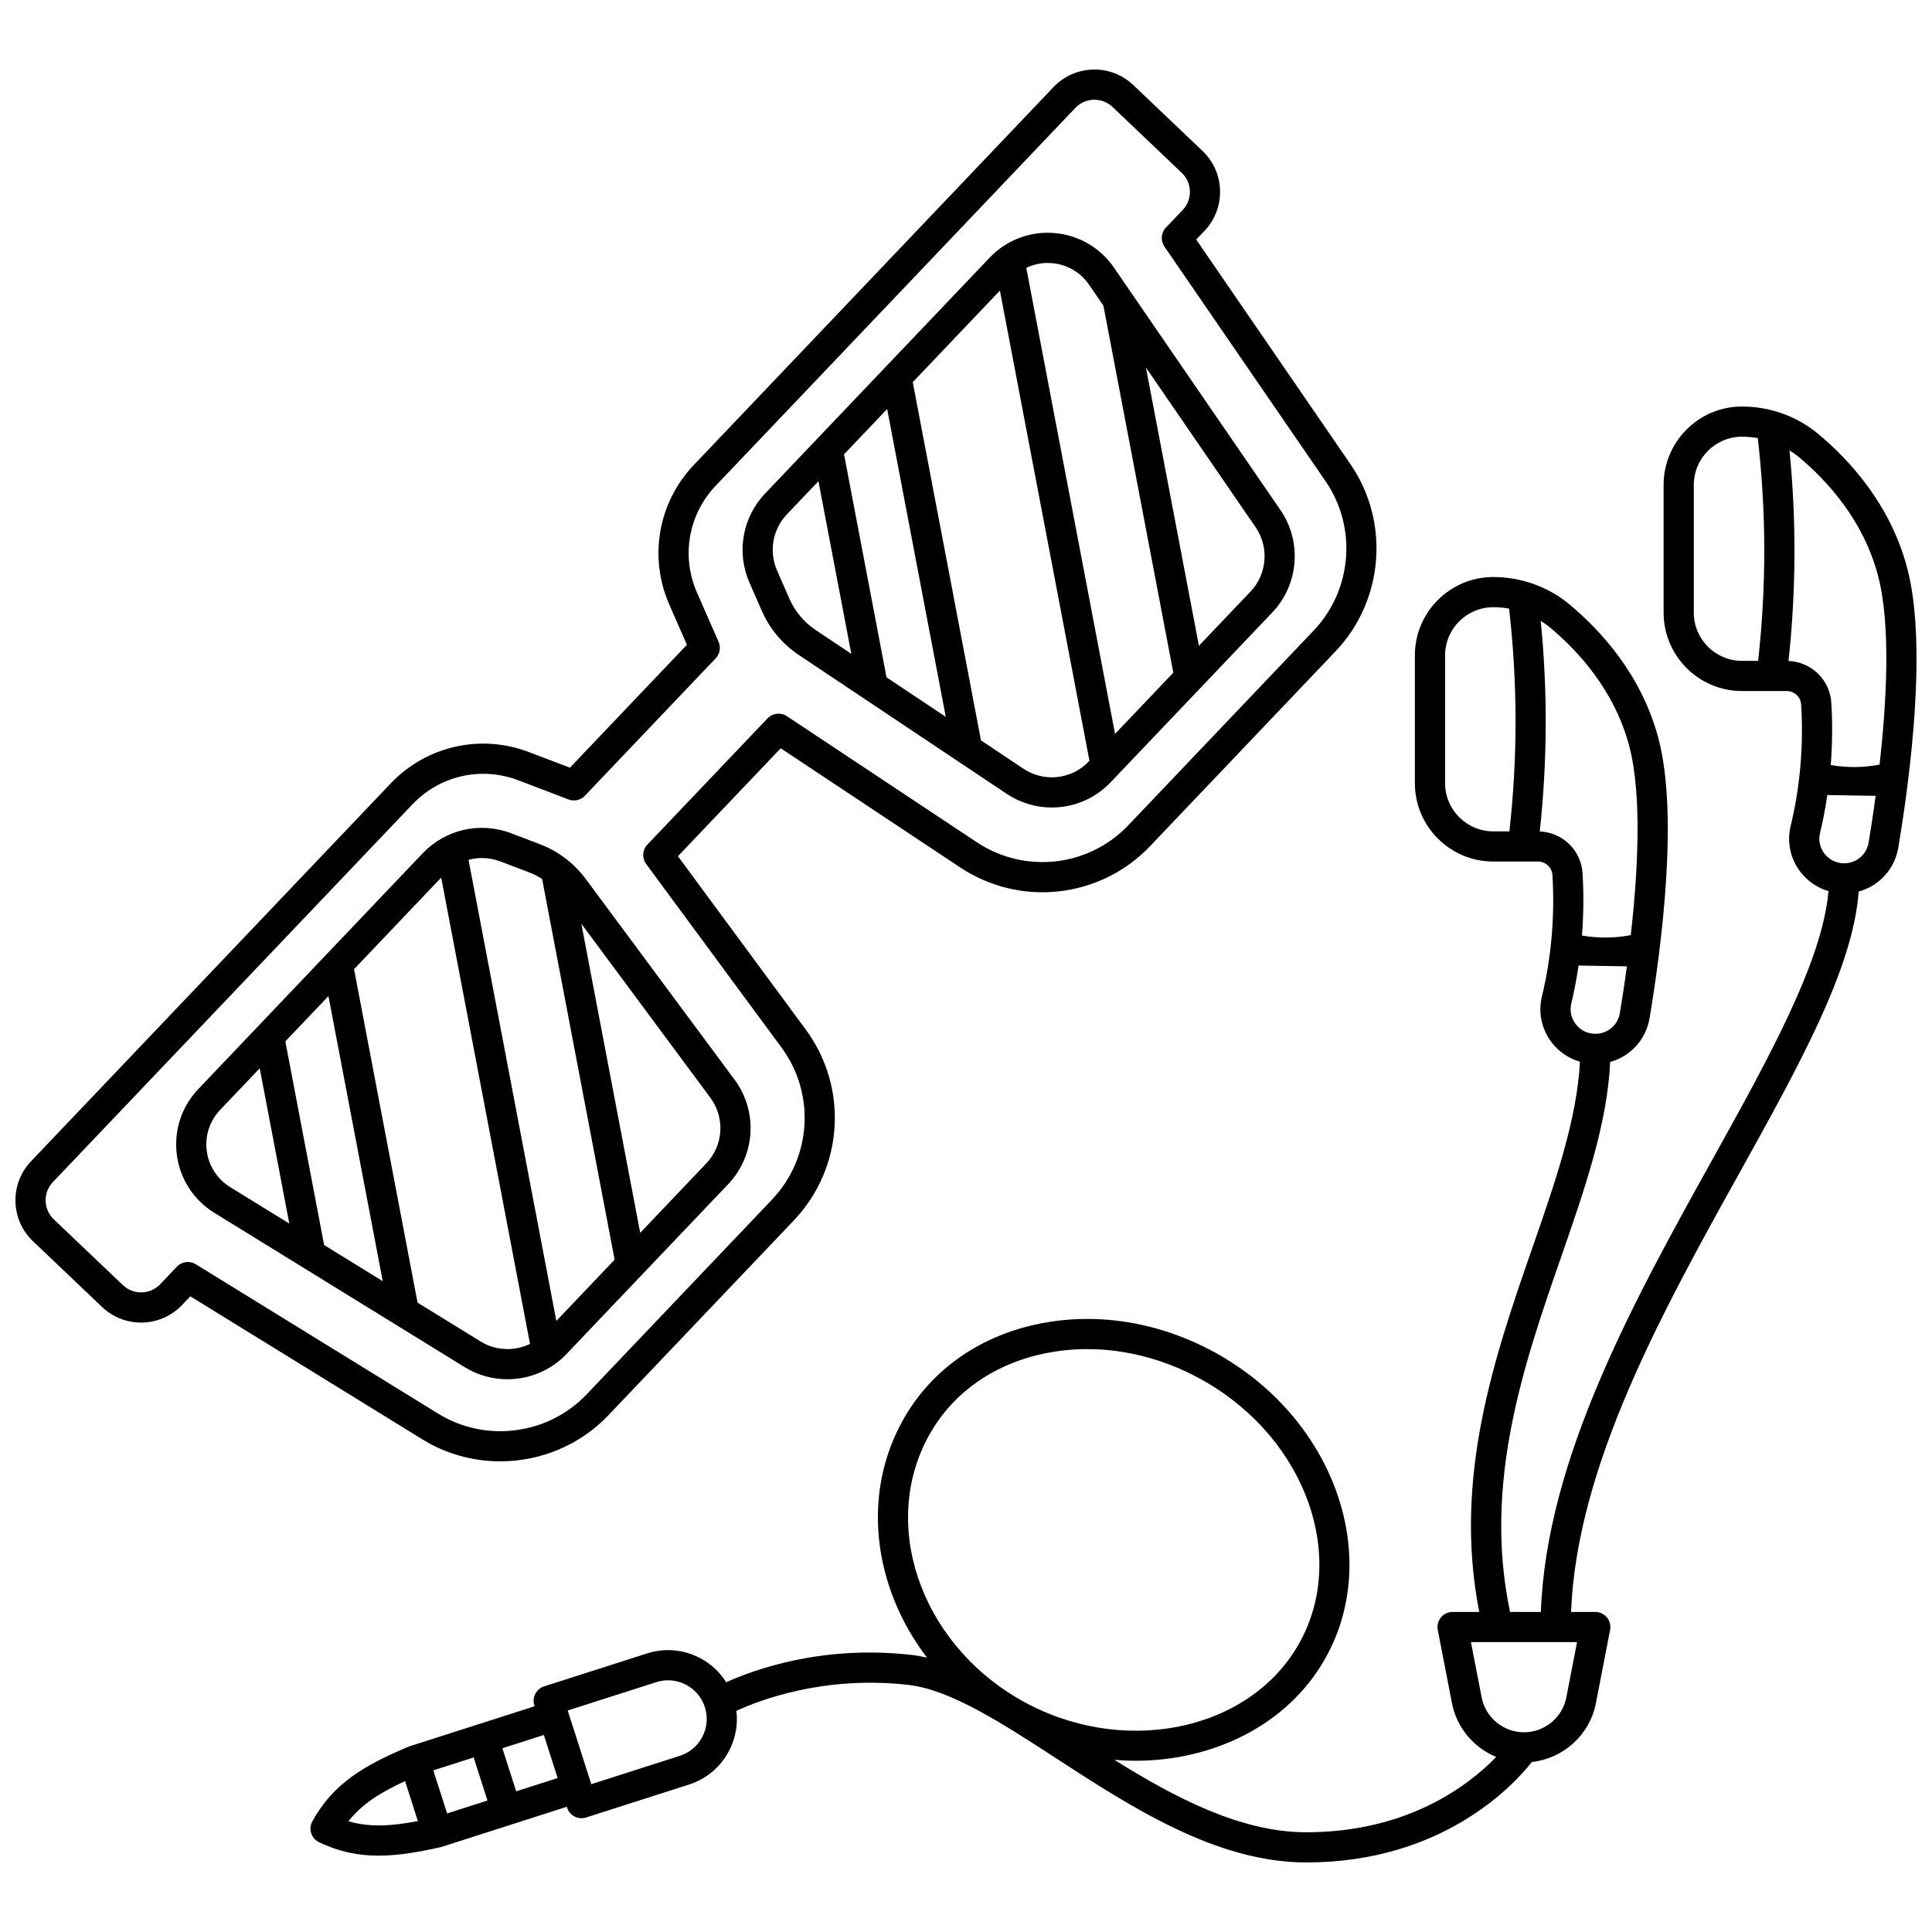
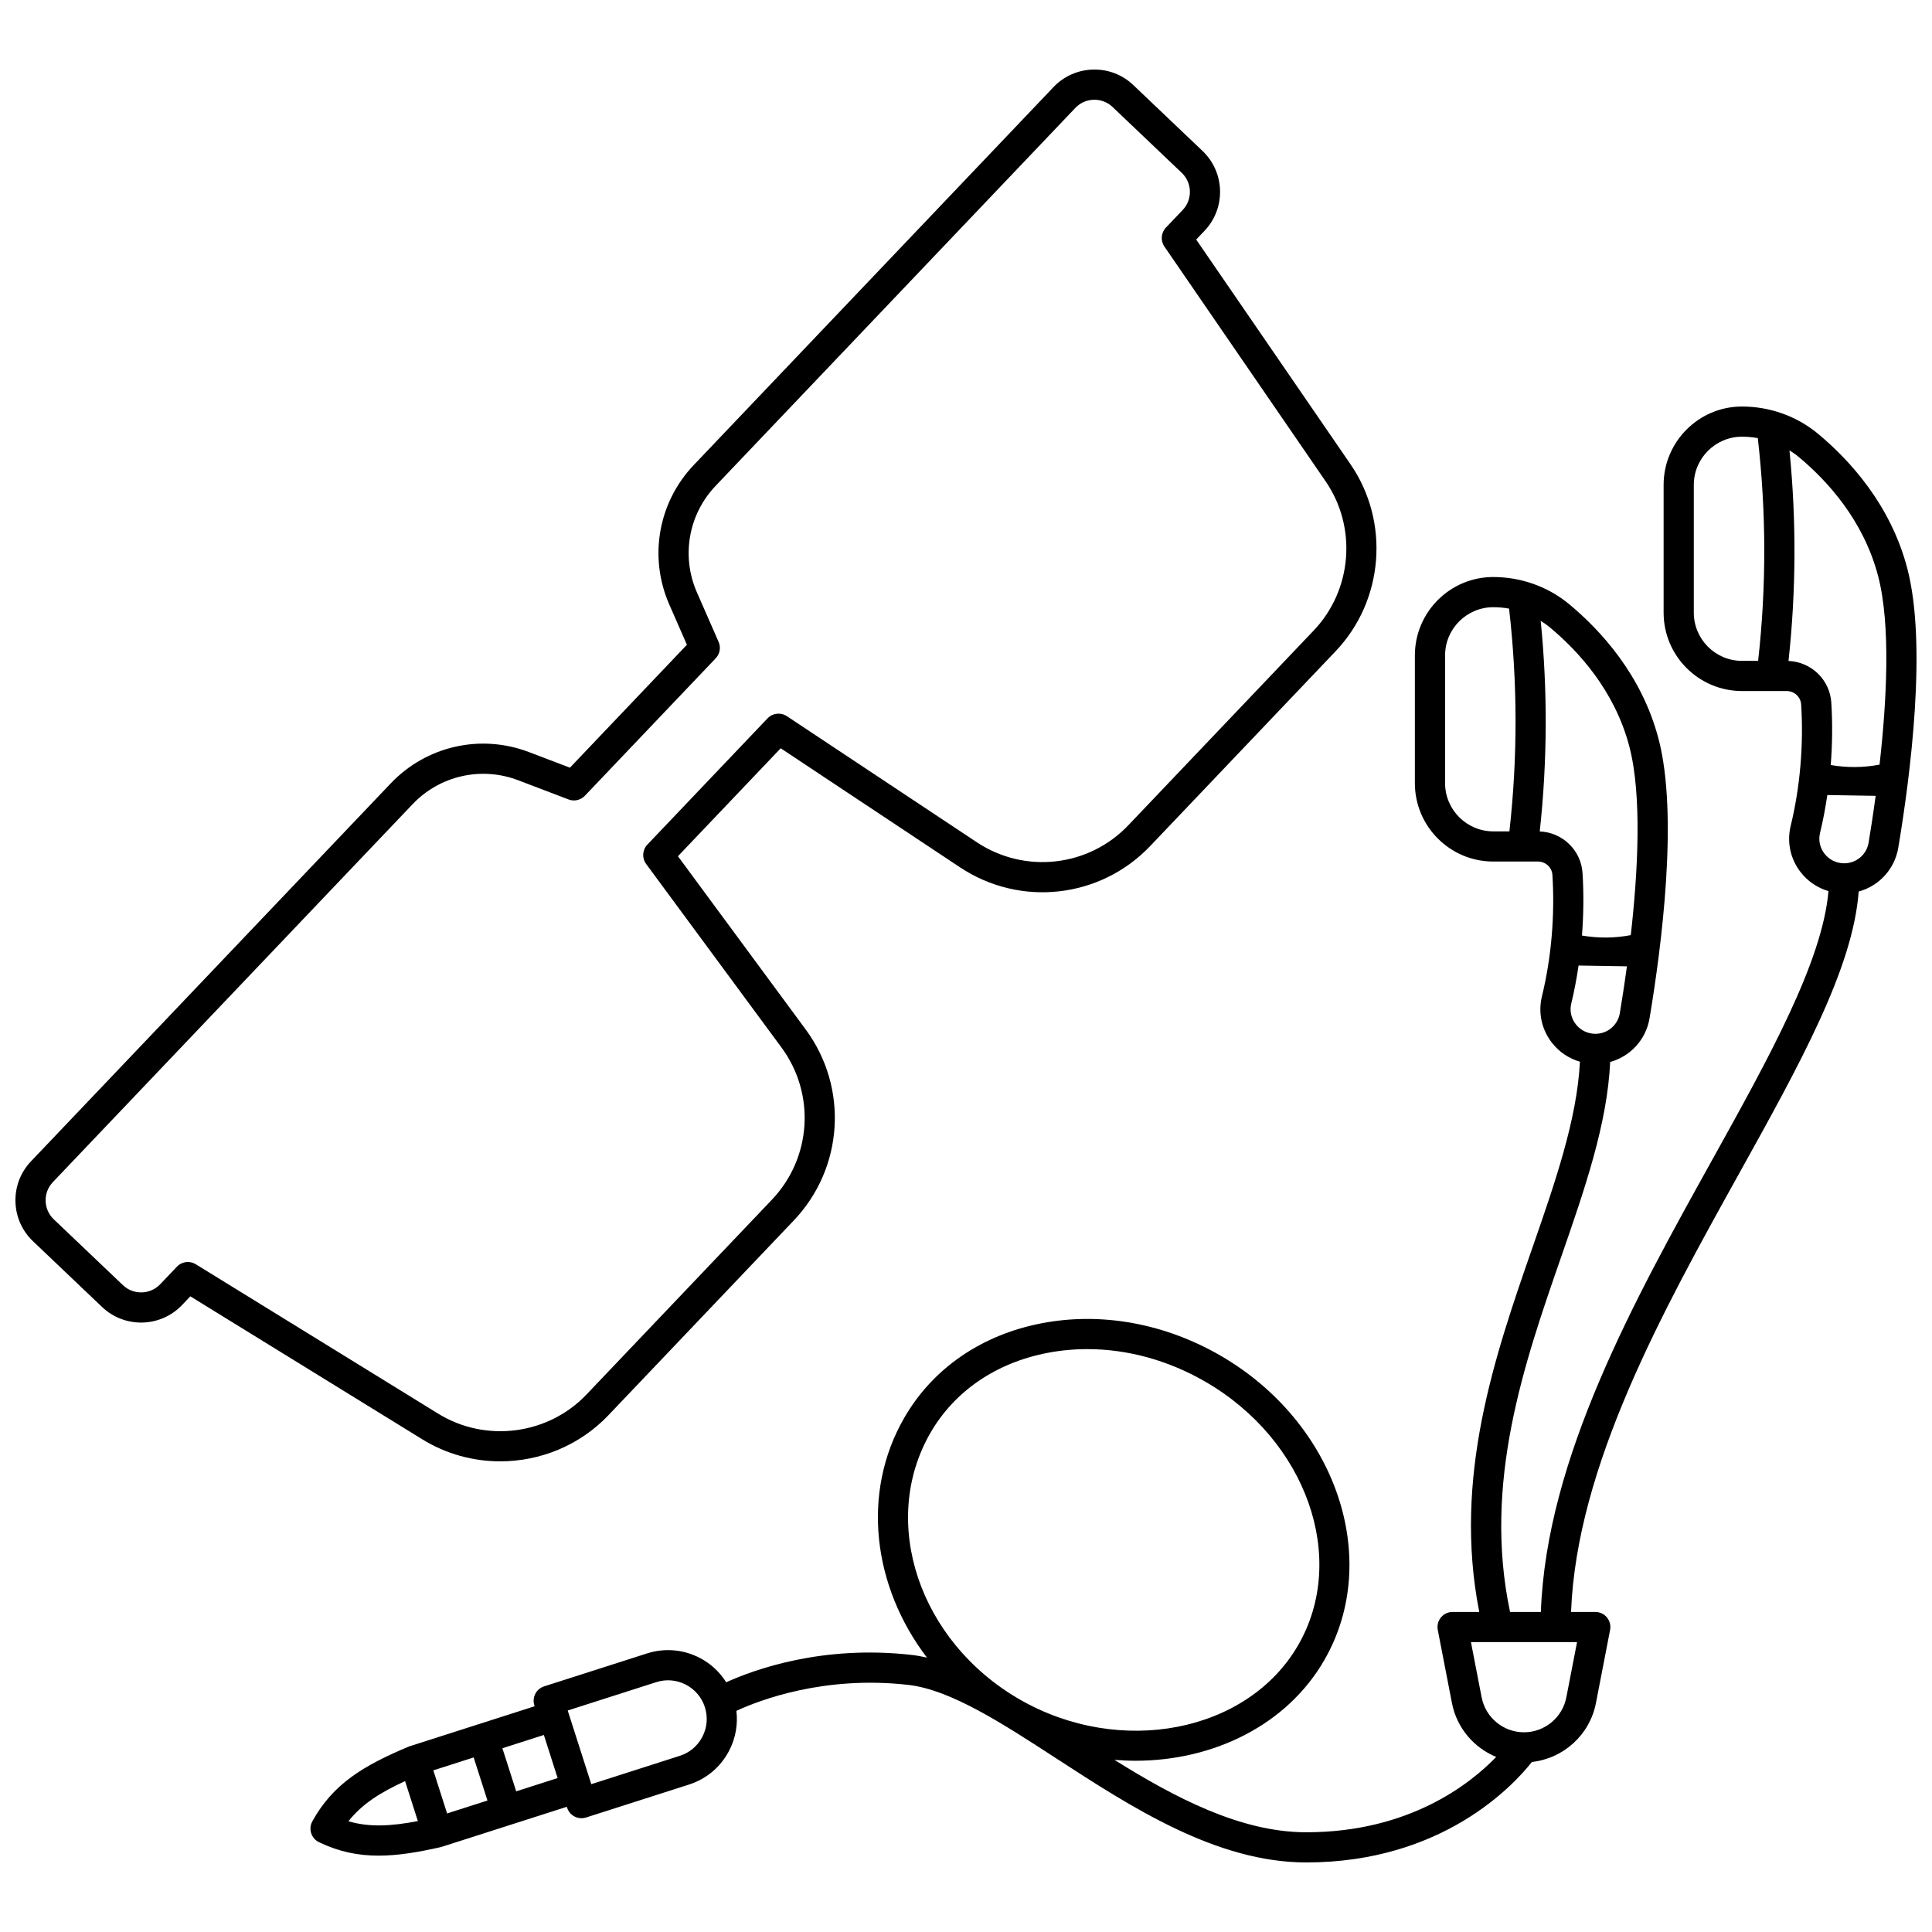
<svg xmlns="http://www.w3.org/2000/svg" width="800px" height="800px" version="1.1" viewBox="144 144 512 512">
  <defs>
    <clipPath id="b">
      <path d="m148.09 162h360.91v370h-360.91z" />
    </clipPath>
    <clipPath id="a">
      <path d="m226 251h425.9v387h-425.9z" />
    </clipPath>
  </defs>
-   <path d="m287.04 367.71-7.602-2.894c-8.191-3.117-17.387-1.031-23.426 5.316l-59.461 62.48c-4.445 4.672-6.519 11.016-5.691 17.414 0.828 6.394 4.453 12.004 9.941 15.387l66.387 40.922c3.473 2.141 7.383 3.18 11.27 3.18 5.766 0 11.484-2.289 15.652-6.668l42.852-45.02c7.242-7.609 7.957-19.258 1.703-27.699l-39.422-53.172c-3.109-4.191-7.328-7.391-12.203-9.246zm-56 40.262 14.391 75.555-15.535-9.578-10.277-53.973zm-32.25 41.023c-0.52-3.992 0.777-7.953 3.551-10.871l10.488-11.02 7.84 41.156-15.672-9.66c-3.426-2.113-5.688-5.613-6.207-9.605zm72.598 50.527-16.734-10.316-16.828-88.367 23.094-24.266 23.535 123.57c-4.086 1.984-9.043 1.855-13.066-0.625zm20.047-5.465-23.27-122.19c1.152-0.312 2.344-0.484 3.547-0.484 1.637 0 3.289 0.293 4.883 0.902l7.602 2.894c1.219 0.465 2.379 1.055 3.469 1.746l19.215 100.9zm39.738-41.746-17.512 18.395-15.602-81.918 34.18 46.102c3.938 5.305 3.488 12.633-1.066 17.422z" />
-   <path d="m410.77 354.36c3.664 2.445 7.832 3.641 11.973 3.641 5.731 0 11.406-2.289 15.609-6.707l42.852-45.02c6.981-7.336 7.887-18.715 2.156-27.062l-44.148-64.289c-3.648-5.316-9.43-8.656-15.855-9.168-6.422-0.516-12.664 1.871-17.109 6.543l-59.473 62.469c-6.043 6.348-7.672 15.633-4.152 23.66l3.266 7.449c2.094 4.777 5.496 8.832 9.836 11.73zm-31.836-30.867-11.254-59.094 11.426-12.004 15.535 81.582zm96.473-22.73-13.68 14.371-14.043-73.742 29.078 42.344c3.606 5.254 3.039 12.414-1.355 17.027zm-52.691-87.035c4.012 0.32 7.621 2.406 9.898 5.727l3.805 5.539 18.523 97.27-15.445 16.227-23.52-123.52c1.758-0.832 3.684-1.289 5.668-1.289 0.355 0 0.711 0.016 1.07 0.043zm-13.73 7.285 23.73 124.6-0.16 0.168c-4.555 4.789-11.852 5.598-17.348 1.93l-11.238-7.504-18.078-94.934zm-59.047 74.203c-2.223-5.066-1.191-10.926 2.621-14.934l8.336-8.758 8.711 45.742-9.453-6.309c-3.066-2.047-5.469-4.914-6.953-8.289z" />
  <g clip-path="url(#b)">
    <path d="m398.43 373.86c15.98 10.609 37.176 8.223 50.398-5.668l49.129-51.617c12.777-13.426 14.438-34.258 3.945-49.535l-40.898-59.555 2.195-2.305c2.758-2.898 4.223-6.699 4.125-10.699s-1.75-7.723-4.648-10.484l-18.312-17.434c-2.898-2.758-6.699-4.234-10.699-4.125-4 0.098-7.727 1.75-10.484 4.648l-95.328 100.15c-9.438 9.918-11.984 24.426-6.488 36.965l4.676 10.668-31.004 32.574-10.887-4.144c-12.797-4.875-27.16-1.613-36.602 8.305l-95.328 100.15c-2.758 2.898-4.223 6.699-4.125 10.699s1.75 7.723 4.648 10.484l18.316 17.434c5.984 5.695 15.488 5.461 21.184-0.523l2.195-2.309 61.5 37.91c6.356 3.918 13.512 5.82 20.629 5.82 10.555 0 21.023-4.188 28.652-12.203l49.129-51.617c13.223-13.891 14.559-35.18 3.176-50.617l-33.863-45.922 27.234-28.613zm-51.016-39.5-31.859 33.473c-1.336 1.406-1.473 3.57-0.32 5.129l35.855 48.621c9.078 12.309 8.012 29.281-2.531 40.355l-49.129 51.617c-10.188 10.703-26.715 12.844-39.293 5.09l-64.258-39.609c-0.648-0.398-1.375-0.594-2.098-0.594-1.066 0-2.121 0.426-2.898 1.242l-4.43 4.652c-2.656 2.789-7.086 2.898-9.879 0.242l-18.316-17.434c-1.352-1.285-2.121-3.023-2.168-4.891-0.047-1.867 0.637-3.637 1.926-4.988l95.328-100.15c7.211-7.574 18.188-10.066 27.961-6.344l13.371 5.094c1.508 0.574 3.207 0.188 4.32-0.98l34.672-36.426c1.109-1.168 1.414-2.887 0.766-4.363l-5.746-13.105c-4.199-9.578-2.254-20.664 4.957-28.238l95.328-100.15c1.285-1.352 3.023-2.121 4.887-2.168 1.867-0.035 3.637 0.637 4.988 1.926l18.316 17.434c1.352 1.285 2.121 3.023 2.168 4.887 0.047 1.867-0.637 3.637-1.926 4.988l-4.43 4.652c-1.301 1.371-1.469 3.461-0.398 5.019l42.734 62.227c8.367 12.184 7.043 28.793-3.144 39.496l-49.129 51.617c-10.543 11.078-27.441 12.977-40.184 4.519l-50.332-33.41c-1.617-1.07-3.769-0.832-5.109 0.574z" />
  </g>
  <g clip-path="url(#a)">
    <path d="m649.45 294.62c-4.43-16.914-15.316-28.738-23.668-35.676-5.598-4.648-12.746-7.211-20.137-7.211-11.453 0-20.77 9.316-20.77 20.77v33.859c0 11.453 9.316 20.77 20.77 20.77h11.852c2.019 0 3.703 1.562 3.828 3.562 0.676 10.793-0.285 21.922-2.777 32.184-1.051 4.324-0.07 8.816 2.691 12.324 1.902 2.418 4.461 4.113 7.324 4.957-1.602 18.633-15.781 44.164-30.746 71.102-20.672 37.211-44.012 79.23-45.473 119.92h-8.168c-7.227-34.258 3.75-65.867 13.469-93.852 6.316-18.184 12.305-35.426 13.066-51.895 5.344-1.477 9.492-5.91 10.445-11.613 3.168-18.934 7.688-53.73 2.375-74.016-4.43-16.914-15.316-28.738-23.668-35.676-5.598-4.648-12.746-7.211-20.137-7.211-11.453 0-20.77 9.316-20.77 20.77v33.859c0 11.453 9.316 20.77 20.77 20.77h11.852c2.019 0 3.703 1.562 3.828 3.562 0.676 10.793-0.285 21.922-2.781 32.184-1.051 4.324-0.07 8.816 2.691 12.328 1.914 2.438 4.496 4.137 7.383 4.977-0.773 15.242-6.531 31.84-12.613 49.34-9.918 28.547-21.086 60.734-14.07 96.477h-7.066c-1.195 0-2.324 0.531-3.086 1.453-0.758 0.922-1.066 2.133-0.84 3.305l3.758 19.395c1.273 6.578 5.816 11.84 11.73 14.27-6.957 7.203-23.117 19.965-50.344 19.965-17.383 0-34.781-9.164-50.836-19.191 1.867 0.152 3.727 0.238 5.578 0.238 20.668 0 40.102-9.441 50.031-26.645 15.484-26.816 3.113-63.047-27.57-80.762-14.77-8.527-31.566-11.559-47.293-8.539-15.941 3.062-28.879 11.957-36.434 25.043-11.516 19.949-8.324 44.766 6.008 63.57-1.359-0.309-2.707-0.562-4.039-0.711-23.582-2.691-41.609 3.82-49.164 7.246-1.719-2.731-4.121-4.973-7.062-6.488-4.332-2.231-9.277-2.644-13.918-1.156l-27.273 8.727c-1.008 0.324-1.852 1.035-2.336 1.977-0.484 0.941-0.578 2.039-0.254 3.051l0.078 0.246-33.105 10.594c-0.113 0.035-0.223 0.074-0.328 0.121-12.004 5.043-20.023 9.895-25.477 19.773-0.531 0.965-0.645 2.102-0.309 3.152 0.336 1.047 1.086 1.914 2.082 2.387 5.289 2.535 10.352 3.562 15.777 3.562 5.016 0 10.344-0.875 16.445-2.254 0.113-0.027 0.227-0.059 0.34-0.094l33.105-10.598 0.078 0.246c0.324 1.012 1.035 1.852 1.977 2.336 0.57 0.293 1.199 0.445 1.832 0.445 0.41 0 0.82-0.062 1.219-0.191l27.273-8.73c4.641-1.484 8.426-4.688 10.66-9.023 1.691-3.285 2.332-6.918 1.898-10.508 6.211-2.871 23.309-9.418 45.559-6.879 11.203 1.277 24.82 10.125 39.234 19.492 19.879 12.918 42.41 27.559 66.23 27.559 36.164 0 55.008-20.551 59.789-26.625 8.371-0.914 15.344-7.188 16.973-15.605l3.758-19.395c0.227-1.172-0.082-2.383-0.84-3.305s-1.891-1.453-3.086-1.453h-6.422c1.496-38.695 24.277-79.711 44.457-116.04 16.184-29.133 30.273-54.512 31.766-74.879 5.367-1.461 9.543-5.906 10.5-11.629 3.172-18.938 7.691-53.734 2.379-74.02zm-39.531 24.516h-4.269c-7.043 0-12.773-5.731-12.773-12.773v-33.859c0-7.043 5.731-12.773 12.773-12.773 1.414 0 2.812 0.129 4.184 0.371 2.258 19.602 2.289 39.43 0.086 59.035zm-65.914 45.184h-4.269c-7.043 0-12.773-5.731-12.773-12.773v-33.859c0-7.043 5.731-12.773 12.773-12.773 1.414 0 2.812 0.129 4.184 0.371 2.258 19.602 2.289 39.43 0.086 59.035zm8.043 0.023c2.019-18.535 2.106-37.258 0.258-55.809 0.852 0.535 1.676 1.105 2.449 1.75 7.449 6.191 17.148 16.688 21.039 31.551 3.402 12.992 2.254 33.418 0.379 49.984-4.301 0.82-8.633 0.848-12.938 0.105 0.434-5.508 0.496-11.066 0.152-16.547-0.371-6.043-5.312-10.801-11.34-11.035zm9.562 51.102c-1.234-1.57-1.676-3.574-1.207-5.496 0.797-3.285 1.43-6.656 1.934-10.07l12.809 0.211c-0.664 4.906-1.336 9.18-1.875 12.414-0.531 3.168-3.25 5.465-6.473 5.465-2.035 0-3.926-0.918-5.188-2.523zm-325.27 211.21c3.59-4.555 8.398-7.609 15.012-10.641l3.387 10.59c-7.141 1.371-12.832 1.676-18.398 0.051zm26.148-2.074-3.652-11.418 10.691-3.422 3.656 11.418zm18.309-5.859-3.656-11.418 10.988-3.519 3.652 11.418zm49.355-14.48c-1.254 2.434-3.379 4.234-5.988 5.07l-23.465 7.512-6.25-19.523 23.465-7.512c2.606-0.836 5.383-0.605 7.816 0.648 2.434 1.254 4.234 3.379 5.07 5.988 0.836 2.609 0.605 5.383-0.648 7.816zm84.012-9.91c-26.613-15.367-37.195-47.047-23.586-70.617 6.379-11.047 17.395-18.57 31.02-21.188 3.473-0.668 7.008-0.996 10.562-0.996 10.613 0 21.406 2.938 31.223 8.609 26.867 15.512 37.922 46.84 24.645 69.84-13.379 23.168-47.203 29.738-73.863 14.352zm147.77-15.152-2.836 14.637c-1.039 5.363-5.758 9.258-11.223 9.258s-10.184-3.894-11.223-9.258l-2.836-14.637zm77.262-211.86c-0.531 3.168-3.25 5.465-6.473 5.465-2.039 0-3.93-0.918-5.191-2.523-1.234-1.57-1.672-3.574-1.207-5.496 0.797-3.285 1.43-6.656 1.934-10.07l12.809 0.211c-0.66 4.91-1.332 9.184-1.871 12.414zm2.906-20.684c-4.301 0.82-8.633 0.848-12.938 0.105 0.434-5.508 0.496-11.066 0.152-16.547-0.379-6.047-5.32-10.801-11.344-11.035 2.019-18.535 2.106-37.258 0.258-55.809 0.852 0.535 1.676 1.105 2.449 1.75 7.449 6.191 17.148 16.688 21.039 31.551 3.406 12.992 2.258 33.418 0.383 49.984z" />
  </g>
</svg>